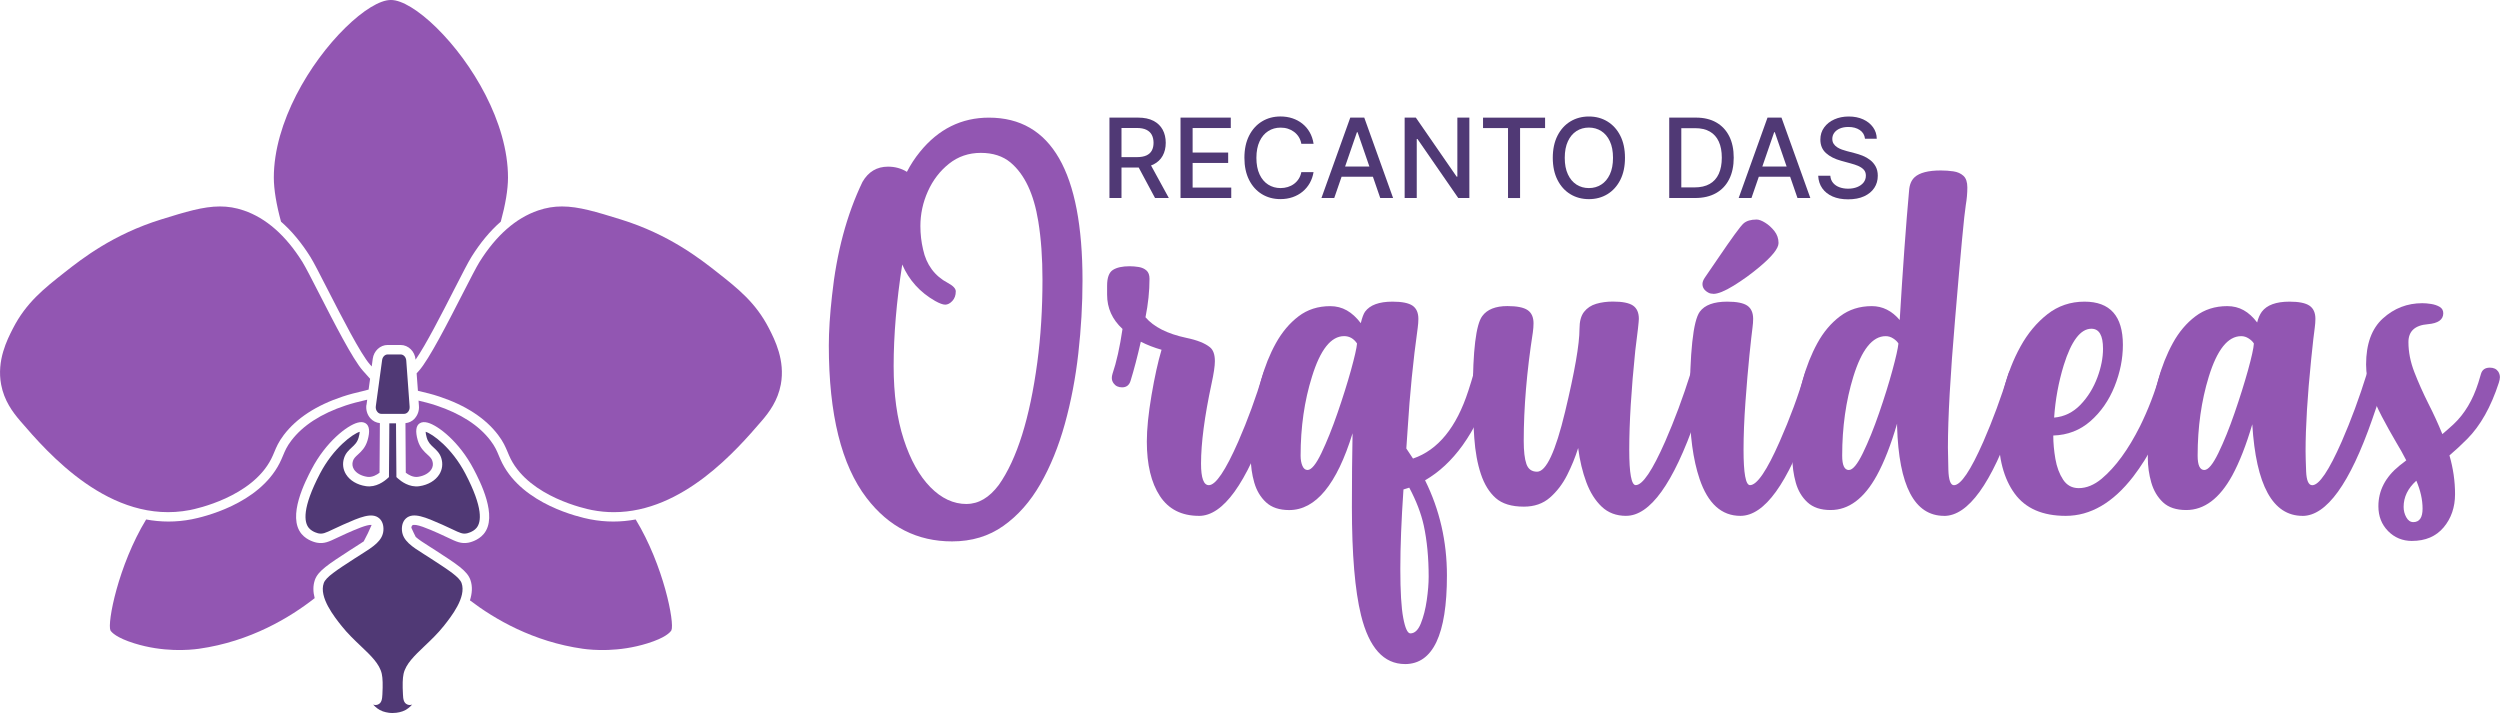
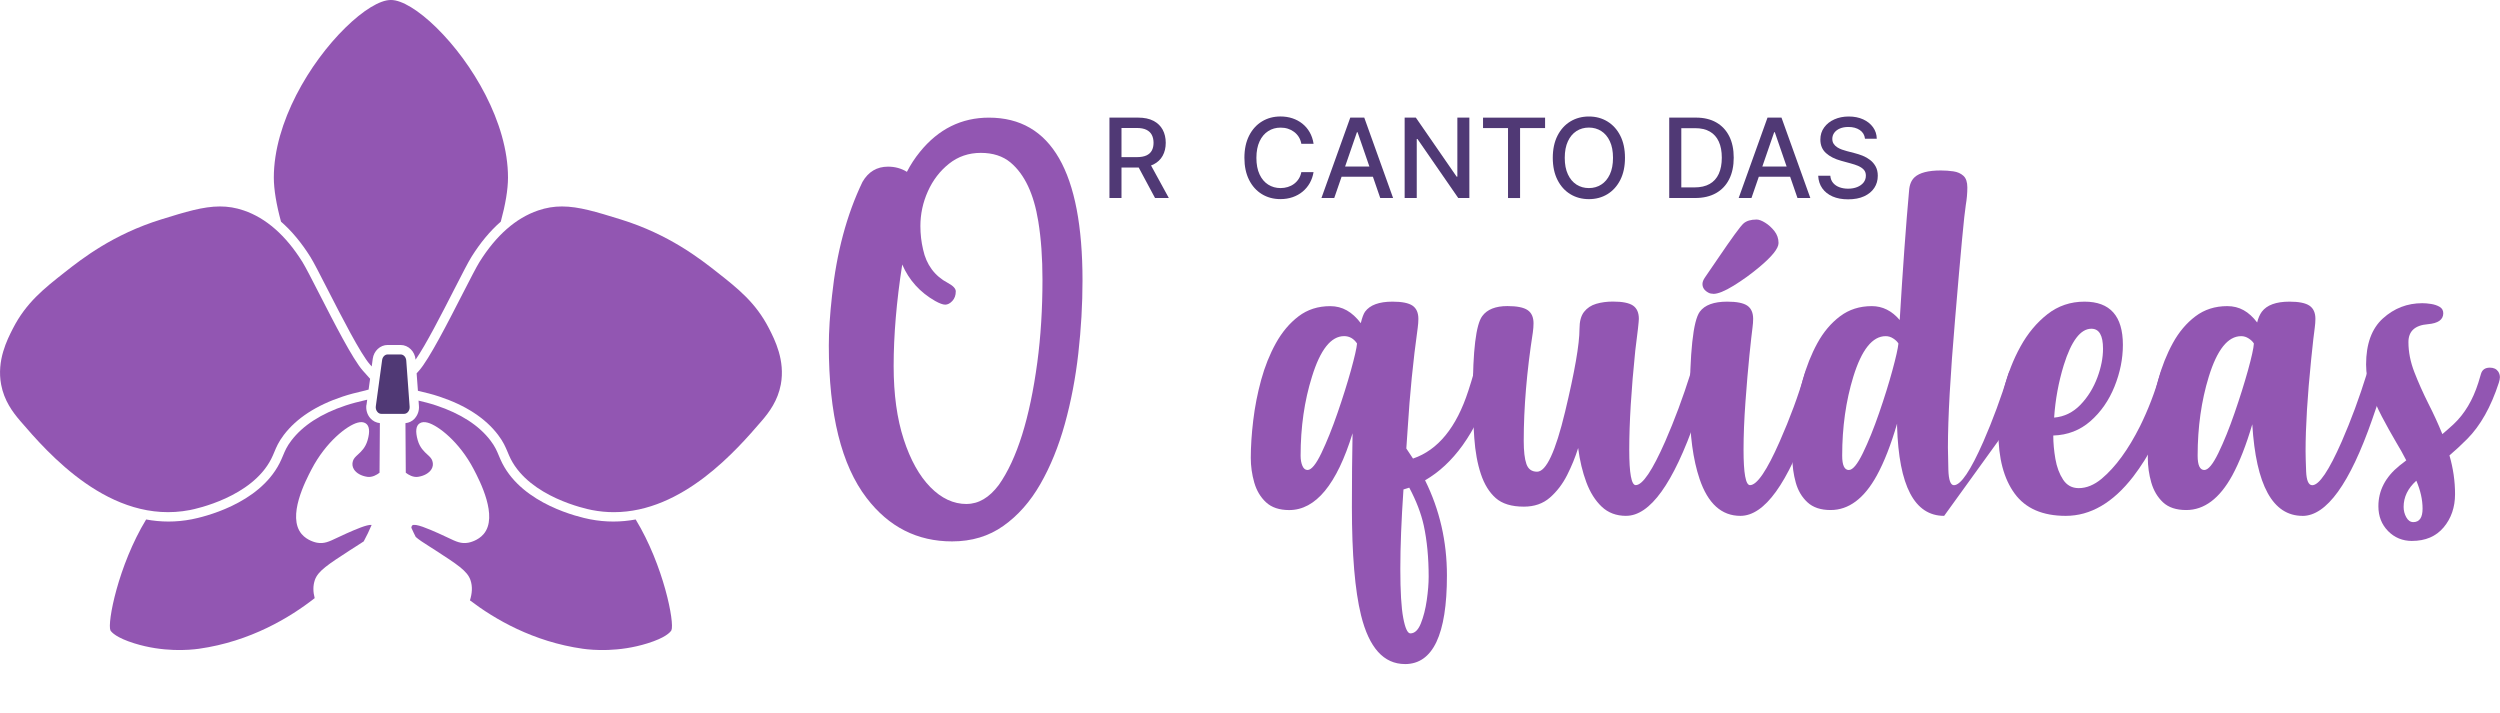
<svg xmlns="http://www.w3.org/2000/svg" width="270" height="77" viewBox="0 0 270 77" fill="none">
  <g clip-path="url(#clip0_27_59)">
    <path d="M119.82 21.385V12.702H122.904C123.576 12.702 124.132 12.818 124.574 13.05C125.02 13.283 125.35 13.602 125.57 14.01C125.79 14.419 125.9 14.89 125.9 15.423C125.9 15.957 125.79 16.422 125.567 16.824C125.347 17.227 125.014 17.54 124.568 17.763C124.123 17.987 123.567 18.097 122.895 18.097H120.557V16.97H122.777C123.199 16.97 123.543 16.911 123.811 16.788C124.078 16.666 124.271 16.49 124.396 16.258C124.521 16.025 124.583 15.748 124.583 15.423C124.583 15.098 124.521 14.812 124.396 14.571C124.271 14.329 124.075 14.147 123.808 14.016C123.54 13.885 123.193 13.822 122.762 13.822H121.121V21.382H119.814L119.82 21.385ZM124.093 17.468L126.233 21.385H124.744L122.646 17.468H124.093Z" fill="#503975" />
-     <path d="M127.496 21.385V12.702H132.925V13.828H128.803V16.476H132.642V17.599H128.803V20.258H132.975V21.385H127.496Z" fill="#503975" />
    <path d="M141.863 15.528H140.544C140.493 15.244 140.398 14.997 140.261 14.782C140.122 14.568 139.955 14.386 139.753 14.237C139.554 14.088 139.331 13.975 139.085 13.897C138.838 13.819 138.577 13.784 138.3 13.784C137.801 13.784 137.355 13.909 136.963 14.162C136.571 14.413 136.259 14.782 136.033 15.268C135.807 15.754 135.691 16.347 135.691 17.048C135.691 17.748 135.804 18.351 136.033 18.836C136.259 19.322 136.571 19.689 136.966 19.939C137.361 20.187 137.804 20.312 138.297 20.312C138.571 20.312 138.829 20.273 139.076 20.199C139.322 20.124 139.545 20.014 139.747 19.865C139.946 19.719 140.116 19.537 140.255 19.325C140.395 19.111 140.49 18.866 140.544 18.589H141.863C141.792 19.021 141.655 19.412 141.456 19.769C141.254 20.127 140.995 20.434 140.683 20.694C140.371 20.953 140.012 21.153 139.608 21.293C139.204 21.433 138.764 21.504 138.288 21.504C137.539 21.504 136.871 21.326 136.285 20.968C135.7 20.61 135.236 20.097 134.901 19.43C134.565 18.762 134.396 17.966 134.396 17.042C134.396 16.118 134.565 15.319 134.904 14.651C135.242 13.986 135.703 13.474 136.291 13.116C136.877 12.758 137.542 12.579 138.291 12.579C138.752 12.579 139.18 12.645 139.578 12.776C139.976 12.907 140.336 13.101 140.654 13.354C140.972 13.608 141.236 13.915 141.444 14.279C141.652 14.642 141.795 15.057 141.866 15.525L141.863 15.528Z" fill="#503975" />
    <path d="M144.104 21.385H142.716L145.83 12.702H147.34L150.454 21.385H149.066L146.617 14.279H146.549L144.098 21.385H144.104ZM144.335 17.987H148.834V19.09H144.335V17.987Z" fill="#503975" />
    <path d="M158.691 12.702V21.385H157.49L153.089 15.015H153.009V21.385H151.702V12.702H152.911L157.315 19.078H157.395V12.702H158.688H158.691Z" fill="#503975" />
    <path d="M160.168 13.832V12.705H166.869V13.832H164.168V21.388H162.866V13.832H160.168Z" fill="#503975" />
    <path d="M175.498 17.045C175.498 17.972 175.329 18.768 174.99 19.436C174.651 20.1 174.188 20.613 173.602 20.971C173.017 21.328 172.348 21.507 171.602 21.507C170.856 21.507 170.185 21.328 169.597 20.971C169.008 20.613 168.548 20.1 168.209 19.433C167.87 18.765 167.701 17.969 167.701 17.045C167.701 16.121 167.87 15.322 168.209 14.654C168.548 13.989 169.011 13.477 169.597 13.119C170.185 12.761 170.854 12.582 171.602 12.582C172.351 12.582 173.017 12.761 173.602 13.119C174.188 13.477 174.654 13.989 174.99 14.654C175.329 15.319 175.498 16.118 175.498 17.045ZM174.205 17.045C174.205 16.338 174.093 15.742 173.864 15.256C173.638 14.77 173.326 14.404 172.934 14.153C172.541 13.903 172.096 13.778 171.599 13.778C171.103 13.778 170.654 13.903 170.262 14.153C169.87 14.404 169.561 14.77 169.335 15.256C169.109 15.742 168.993 16.338 168.993 17.045C168.993 17.751 169.106 18.348 169.335 18.833C169.561 19.319 169.87 19.686 170.262 19.936C170.654 20.187 171.1 20.312 171.599 20.312C172.099 20.312 172.541 20.187 172.934 19.936C173.326 19.686 173.638 19.319 173.864 18.833C174.09 18.348 174.205 17.751 174.205 17.045Z" fill="#503975" />
    <path d="M183.079 21.385H180.276V12.702H183.168C184.015 12.702 184.746 12.875 185.352 13.22C185.961 13.566 186.428 14.064 186.754 14.708C187.081 15.352 187.242 16.127 187.242 17.03C187.242 17.933 187.078 18.711 186.748 19.361C186.419 20.011 185.946 20.512 185.325 20.86C184.704 21.209 183.955 21.385 183.076 21.385H183.079ZM181.581 20.24H183.004C183.664 20.24 184.211 20.115 184.648 19.865C185.084 19.614 185.411 19.251 185.628 18.774C185.845 18.297 185.955 17.716 185.955 17.03C185.955 16.344 185.848 15.769 185.631 15.295C185.417 14.821 185.096 14.46 184.668 14.213C184.243 13.966 183.714 13.843 183.085 13.843H181.581V20.237V20.24Z" fill="#503975" />
    <path d="M189.165 21.385H187.777L190.891 12.702H192.401L195.515 21.385H194.127L191.679 14.279H191.61L189.159 21.385H189.165ZM189.396 17.987H193.895V19.09H189.396V17.987Z" fill="#503975" />
    <path d="M201.419 14.982C201.375 14.58 201.188 14.27 200.861 14.046C200.534 13.825 200.124 13.712 199.628 13.712C199.274 13.712 198.965 13.769 198.706 13.879C198.448 13.989 198.246 14.144 198.103 14.338C197.96 14.532 197.889 14.752 197.889 14.997C197.889 15.203 197.937 15.382 198.035 15.53C198.133 15.68 198.261 15.805 198.418 15.906C198.579 16.008 198.748 16.091 198.932 16.157C199.116 16.222 199.292 16.279 199.461 16.32L200.308 16.541C200.584 16.61 200.867 16.702 201.158 16.815C201.449 16.932 201.717 17.084 201.966 17.274C202.213 17.462 202.415 17.698 202.569 17.978C202.724 18.258 202.801 18.592 202.801 18.982C202.801 19.474 202.676 19.913 202.424 20.294C202.171 20.676 201.806 20.977 201.33 21.197C200.852 21.418 200.275 21.528 199.601 21.528C198.926 21.528 198.391 21.424 197.919 21.218C197.446 21.012 197.075 20.717 196.808 20.339C196.54 19.96 196.391 19.507 196.365 18.982H197.675C197.699 19.295 197.803 19.558 197.981 19.763C198.16 19.972 198.391 20.124 198.671 20.226C198.95 20.327 199.259 20.378 199.595 20.378C199.963 20.378 200.293 20.318 200.581 20.202C200.87 20.085 201.098 19.921 201.265 19.71C201.431 19.498 201.514 19.254 201.514 18.971C201.514 18.714 201.443 18.503 201.298 18.338C201.152 18.175 200.956 18.041 200.709 17.93C200.463 17.823 200.183 17.727 199.874 17.647L198.852 17.367C198.16 17.179 197.61 16.899 197.206 16.532C196.802 16.166 196.599 15.68 196.599 15.074C196.599 14.574 196.736 14.138 197.007 13.766C197.277 13.393 197.643 13.101 198.106 12.895C198.57 12.687 199.09 12.582 199.669 12.582C200.249 12.582 200.775 12.687 201.223 12.892C201.672 13.098 202.026 13.381 202.287 13.742C202.546 14.103 202.682 14.517 202.691 14.982H201.431H201.419Z" fill="#503975" />
    <path d="M102.828 58.471C99.063 58.471 95.985 56.909 93.599 53.788C90.874 50.24 89.513 44.749 89.513 37.315C89.513 35.771 89.629 33.98 89.857 31.941C90.351 27.275 91.45 23.177 93.147 19.647C93.783 18.547 94.704 17.999 95.904 17.999C96.665 17.999 97.346 18.187 97.946 18.559C98.335 17.796 98.805 17.078 99.352 16.404C101.348 13.939 103.836 12.705 106.804 12.705C113.541 12.705 116.911 18.568 116.911 30.292C116.911 32.865 116.762 35.485 116.459 38.156C116.159 40.827 115.671 43.372 115 45.793C114.328 48.213 113.449 50.374 112.361 52.273C111.274 54.172 109.942 55.681 108.367 56.795C106.792 57.913 104.947 58.471 102.822 58.471H102.828ZM104.394 54.426C105.684 54.426 106.843 53.743 107.868 52.378C109.832 49.593 111.22 45.176 112.031 39.127C112.403 36.343 112.587 33.362 112.587 30.188C112.587 27.866 112.438 25.77 112.135 23.907C111.657 20.944 110.658 18.825 109.137 17.549C108.305 16.857 107.235 16.511 105.928 16.511C104.62 16.511 103.473 16.902 102.493 17.683C101.512 18.464 100.751 19.456 100.21 20.664C99.669 21.871 99.402 23.12 99.402 24.417C99.402 25.287 99.5 26.128 99.693 26.945C100.047 28.593 100.941 29.8 102.374 30.563C102.938 30.864 103.224 31.166 103.224 31.467C103.224 31.893 103.099 32.239 102.852 32.504C102.605 32.769 102.347 32.903 102.082 32.903C101.833 32.903 101.473 32.769 100.995 32.504C99.352 31.565 98.166 30.25 97.441 28.566C96.823 32.54 96.514 36.194 96.514 39.53C96.514 42.582 96.876 45.221 97.601 47.447C98.326 49.674 99.286 51.394 100.478 52.61C101.672 53.826 102.974 54.432 104.391 54.432L104.394 54.426Z" fill="#9256B2" />
-     <path d="M129.498 55.713C127.617 55.713 126.209 55.001 125.27 53.573C124.331 52.145 123.858 50.184 123.858 47.686C123.858 46.332 124.028 44.663 124.364 42.681C124.702 40.698 125.062 39.062 125.448 37.774C124.646 37.548 123.897 37.258 123.208 36.904C122.839 38.531 122.468 39.941 122.099 41.134C121.954 41.602 121.65 41.834 121.184 41.834C120.783 41.834 120.477 41.688 120.269 41.399C120.141 41.223 120.076 41.029 120.076 40.818C120.076 40.69 120.099 40.543 120.147 40.383C120.581 39.11 120.943 37.491 121.231 35.524C120.123 34.507 119.567 33.276 119.567 31.824V30.858C119.567 29.988 119.775 29.422 120.194 29.153C120.61 28.888 121.214 28.754 122.001 28.754C122.322 28.754 122.652 28.784 122.988 28.837C123.323 28.894 123.603 29.019 123.82 29.213C124.037 29.407 124.147 29.705 124.147 30.107C124.147 31.446 124.001 32.832 123.713 34.266C124.613 35.315 126.081 36.054 128.123 36.489C129.296 36.731 130.146 37.071 130.678 37.506C131.032 37.795 131.207 38.296 131.207 39.005C131.207 39.536 131.085 40.353 130.845 41.447C130.09 44.976 129.712 47.853 129.712 50.076C129.712 51.623 129.992 52.398 130.556 52.398C131.296 52.398 132.354 50.828 133.736 47.686C134.749 45.364 135.641 42.931 136.41 40.385C136.538 39.935 136.859 39.709 137.373 39.709C137.759 39.709 138.057 39.846 138.265 40.12C138.392 40.314 138.458 40.523 138.458 40.749C138.458 40.991 137.982 42.499 137.034 45.271C134.609 52.235 132.093 55.716 129.492 55.716L129.498 55.713Z" fill="#9256B2" />
    <path d="M151.741 71.718C149.444 71.718 147.86 69.962 146.992 66.448C146.332 63.771 146.005 59.872 146.005 54.748C146.005 51.782 146.029 49.132 146.077 46.794C144.374 52.324 142.092 55.087 139.233 55.087C138.172 55.087 137.34 54.81 136.737 54.253C136.134 53.695 135.709 52.983 135.459 52.112C135.21 51.242 135.085 50.357 135.085 49.453C135.085 48.228 135.174 46.878 135.349 45.405C135.525 43.93 135.81 42.472 136.205 41.029C136.6 39.587 137.129 38.266 137.795 37.065C138.461 35.864 139.278 34.898 140.241 34.164C141.203 33.431 142.345 33.064 143.664 33.064C144.983 33.064 146.032 33.678 146.965 34.901C147.111 34.304 147.262 33.893 147.423 33.666C147.952 32.942 148.941 32.578 150.389 32.578C151.417 32.578 152.139 32.725 152.558 33.014C152.974 33.303 153.185 33.78 153.185 34.439C153.185 34.728 153.161 35.053 153.113 35.404C152.614 38.981 152.255 42.618 152.029 46.309L151.883 48.437L152.605 49.525C155.304 48.607 157.297 46.166 158.581 42.201C158.807 41.509 158.991 40.904 159.137 40.389C159.265 39.938 159.586 39.712 160.1 39.712C160.486 39.712 160.783 39.849 160.991 40.123C161.119 40.317 161.184 40.526 161.184 40.752C161.184 40.946 161.071 41.414 160.848 42.153C160.207 44.314 159.241 46.297 157.957 48.1C156.769 49.743 155.419 51.001 153.907 51.871C155.482 55.046 156.269 58.471 156.269 62.146C156.269 68.528 154.76 71.721 151.738 71.721L151.741 71.718ZM141.209 50.759C141.628 50.759 142.131 50.145 142.716 48.923C143.301 47.698 143.881 46.261 144.451 44.606C145.022 42.955 145.503 41.42 145.899 40.001C146.291 38.582 146.514 37.616 146.561 37.1C146.208 36.57 145.741 36.302 145.165 36.302C143.75 36.302 142.594 37.759 141.694 40.678C140.874 43.289 140.466 46.133 140.466 49.212C140.466 49.647 140.532 50.014 140.66 50.312C140.787 50.61 140.975 50.759 141.215 50.759H141.209ZM152.32 68.406C152.787 68.406 153.164 68.048 153.452 67.33C153.74 66.612 153.954 65.774 154.091 64.817C154.228 63.857 154.296 63.017 154.296 62.289C154.296 60.227 154.118 58.381 153.767 56.754C153.479 55.448 152.956 54.086 152.201 52.667L151.574 52.861C151.348 56.163 151.235 59.025 151.235 61.443C151.235 63.86 151.339 65.625 151.55 66.737C151.758 67.849 152.017 68.406 152.32 68.406Z" fill="#9256B2" />
    <path d="M175.623 55.713C174.562 55.713 173.683 55.383 172.984 54.721C172.286 54.059 171.73 53.177 171.32 52.074C170.91 50.971 170.616 49.74 170.441 48.386C170.135 49.37 169.736 50.345 169.249 51.311C168.759 52.276 168.141 53.087 167.392 53.74C166.646 54.393 165.707 54.718 164.584 54.718C163.249 54.718 162.233 54.408 161.535 53.788C160.836 53.168 160.302 52.3 159.933 51.188C159.562 50.077 159.327 48.783 159.223 47.307C159.119 45.832 159.065 44.24 159.065 42.532C159.065 37.858 159.404 35.062 160.079 34.144C160.608 33.419 161.517 33.056 162.801 33.056C163.829 33.056 164.557 33.202 164.982 33.491C165.407 33.78 165.621 34.257 165.621 34.919C165.621 35.208 165.597 35.533 165.549 35.884C164.89 40.123 164.563 44.031 164.563 47.608C164.563 48.72 164.658 49.555 164.851 50.109C165.044 50.667 165.431 50.944 166.007 50.944C166.988 50.944 167.995 48.783 169.032 44.463C170.069 40.144 170.586 37.163 170.586 35.518C170.586 34.713 170.75 34.099 171.079 33.681C171.409 33.261 171.846 32.972 172.393 32.811C172.94 32.65 173.54 32.57 174.2 32.57C175.228 32.57 175.95 32.716 176.369 33.005C176.785 33.294 176.996 33.771 176.996 34.43C176.996 34.719 176.868 35.864 176.61 37.864C176.176 42.088 175.959 45.656 175.959 48.574C175.959 51.12 176.191 52.393 176.657 52.393C177.397 52.393 178.455 50.822 179.84 47.68C180.853 45.358 181.759 42.925 182.562 40.38C182.689 39.929 182.996 39.703 183.477 39.703C183.878 39.703 184.184 39.84 184.392 40.114C184.52 40.293 184.585 40.493 184.585 40.719C184.585 40.961 184.104 42.475 183.138 45.265C180.71 52.229 178.205 55.71 175.62 55.71L175.623 55.713Z" fill="#9256B2" />
    <path d="M187.964 55.713C185.922 55.713 184.454 54.384 183.554 51.725C182.847 49.629 182.493 46.994 182.493 43.819C182.493 38.033 182.856 34.65 183.578 33.666C184.107 32.942 185.096 32.578 186.543 32.578C187.572 32.578 188.294 32.724 188.713 33.014C189.129 33.303 189.34 33.78 189.34 34.438C189.34 34.728 189.316 35.053 189.268 35.404C189.203 35.872 189.096 36.85 188.941 38.34C188.79 39.831 188.644 41.524 188.508 43.417C188.371 45.31 188.303 47.03 188.303 48.577C188.303 51.123 188.534 52.395 189.001 52.395C189.756 52.395 190.825 50.825 192.207 47.683C193.316 45.17 194.216 42.734 194.905 40.383C195.033 39.932 195.339 39.706 195.821 39.706C196.222 39.706 196.528 39.843 196.736 40.117C196.864 40.296 196.929 40.505 196.929 40.746C196.929 40.988 196.454 42.496 195.509 45.268C193.081 52.232 190.567 55.713 187.964 55.713ZM185.049 31.732C184.841 31.732 184.662 31.693 184.517 31.613C184.083 31.386 183.866 31.073 183.866 30.671C183.866 30.462 183.955 30.227 184.131 29.97L185.503 27.964C187.046 25.692 187.976 24.414 188.3 24.134C188.621 23.85 189.096 23.71 189.72 23.71C189.961 23.71 190.267 23.823 190.635 24.05C191.004 24.277 191.337 24.578 191.637 24.956C191.934 25.335 192.082 25.767 192.082 26.25C192.082 26.831 191.375 27.708 189.961 28.885C189.093 29.609 188.181 30.268 187.227 30.855C186.27 31.443 185.542 31.738 185.046 31.738L185.049 31.732Z" fill="#9256B2" />
-     <path d="M209.968 55.713C206.771 55.713 205.077 52.491 204.884 46.043V45.754C204.224 48.026 203.493 49.898 202.691 51.361C201.324 53.844 199.663 55.084 197.702 55.084C196.641 55.084 195.809 54.807 195.206 54.25C194.602 53.692 194.18 52.98 193.94 52.109C193.699 51.239 193.577 50.354 193.577 49.45C193.577 48.225 193.666 46.875 193.842 45.402C194.017 43.93 194.302 42.469 194.697 41.026C195.093 39.584 195.619 38.263 196.275 37.062C196.932 35.86 197.749 34.895 198.721 34.161C199.693 33.428 200.837 33.061 202.156 33.061C203.312 33.061 204.316 33.562 205.169 34.561C205.508 28.951 205.844 24.285 206.183 20.562C206.23 19.933 206.432 19.459 206.786 19.134C207.318 18.652 208.257 18.41 209.606 18.41C210.072 18.41 210.527 18.443 210.967 18.506C211.41 18.571 211.769 18.732 212.051 18.988C212.334 19.248 212.473 19.665 212.473 20.246C212.473 20.86 212.417 21.495 212.304 22.157C212.144 23.093 211.757 27.201 211.148 34.486C210.634 40.499 210.375 45.116 210.375 48.339C210.375 48.806 210.39 49.599 210.423 50.72C210.456 51.841 210.655 52.401 211.026 52.401C211.766 52.401 212.824 50.831 214.206 47.689C215.219 45.367 216.117 42.934 216.904 40.388C217.05 39.938 217.362 39.712 217.843 39.712C218.244 39.712 218.55 39.849 218.758 40.123C218.886 40.302 218.951 40.502 218.951 40.728C218.951 40.988 218.47 42.502 217.504 45.274C215.079 52.238 212.563 55.719 209.962 55.719L209.968 55.713ZM199.678 50.759C200.097 50.759 200.602 50.145 201.196 48.923C201.791 47.698 202.373 46.261 202.944 44.606C203.514 42.955 203.993 41.42 204.379 40.001C204.765 38.582 204.982 37.616 205.03 37.1C204.917 36.907 204.732 36.725 204.474 36.558C204.215 36.388 203.945 36.305 203.654 36.305C202.224 36.305 201.06 37.762 200.159 40.681C199.357 43.292 198.956 46.136 198.956 49.215C198.956 50.246 199.196 50.762 199.678 50.762V50.759Z" fill="#9256B2" />
+     <path d="M209.968 55.713C206.771 55.713 205.077 52.491 204.884 46.043V45.754C204.224 48.026 203.493 49.898 202.691 51.361C201.324 53.844 199.663 55.084 197.702 55.084C196.641 55.084 195.809 54.807 195.206 54.25C194.602 53.692 194.18 52.98 193.94 52.109C193.699 51.239 193.577 50.354 193.577 49.45C193.577 48.225 193.666 46.875 193.842 45.402C194.017 43.93 194.302 42.469 194.697 41.026C195.093 39.584 195.619 38.263 196.275 37.062C196.932 35.86 197.749 34.895 198.721 34.161C199.693 33.428 200.837 33.061 202.156 33.061C203.312 33.061 204.316 33.562 205.169 34.561C205.508 28.951 205.844 24.285 206.183 20.562C206.23 19.933 206.432 19.459 206.786 19.134C207.318 18.652 208.257 18.41 209.606 18.41C210.072 18.41 210.527 18.443 210.967 18.506C211.41 18.571 211.769 18.732 212.051 18.988C212.334 19.248 212.473 19.665 212.473 20.246C212.473 20.86 212.417 21.495 212.304 22.157C212.144 23.093 211.757 27.201 211.148 34.486C210.634 40.499 210.375 45.116 210.375 48.339C210.375 48.806 210.39 49.599 210.423 50.72C210.456 51.841 210.655 52.401 211.026 52.401C211.766 52.401 212.824 50.831 214.206 47.689C215.219 45.367 216.117 42.934 216.904 40.388C217.05 39.938 217.362 39.712 217.843 39.712C218.244 39.712 218.55 39.849 218.758 40.123C218.886 40.302 218.951 40.502 218.951 40.728C218.951 40.988 218.47 42.502 217.504 45.274L209.968 55.713ZM199.678 50.759C200.097 50.759 200.602 50.145 201.196 48.923C201.791 47.698 202.373 46.261 202.944 44.606C203.514 42.955 203.993 41.42 204.379 40.001C204.765 38.582 204.982 37.616 205.03 37.1C204.917 36.907 204.732 36.725 204.474 36.558C204.215 36.388 203.945 36.305 203.654 36.305C202.224 36.305 201.06 37.762 200.159 40.681C199.357 43.292 198.956 46.136 198.956 49.215C198.956 50.246 199.196 50.762 199.678 50.762V50.759Z" fill="#9256B2" />
    <path d="M223.103 55.713C220.595 55.713 218.755 54.911 217.584 53.308C216.411 51.704 215.825 49.492 215.825 46.672C215.825 45.206 216.027 43.656 216.428 42.019C216.83 40.383 217.424 38.853 218.211 37.425C218.999 35.998 219.971 34.835 221.126 33.932C222.282 33.029 223.617 32.578 225.126 32.578C227.89 32.578 229.272 34.135 229.272 37.244C229.272 38.743 228.971 40.242 228.368 41.742C227.765 43.241 226.903 44.484 225.777 45.477C224.651 46.467 223.311 46.988 221.753 47.036C221.753 47.841 221.831 48.684 221.982 49.564C222.134 50.443 222.413 51.188 222.814 51.799C223.216 52.413 223.78 52.718 224.502 52.718C225.337 52.718 226.166 52.381 226.983 51.701C228.478 50.443 229.86 48.55 231.129 46.019C231.996 44.264 232.719 42.386 233.298 40.386C233.426 39.935 233.732 39.709 234.213 39.709C234.614 39.709 234.921 39.846 235.129 40.12C235.256 40.299 235.322 40.499 235.322 40.725C235.322 40.886 235.048 41.804 234.502 43.483C233.488 46.544 232.115 49.212 230.38 51.483C228.196 54.303 225.768 55.713 223.103 55.713ZM221.849 45.101C222.942 45.006 223.884 44.544 224.68 43.724C225.477 42.901 226.089 41.912 226.523 40.749C226.924 39.67 227.126 38.639 227.126 37.655C227.126 36.221 226.707 35.503 225.872 35.503C224.698 35.503 223.703 36.817 222.883 39.444C222.321 41.28 221.976 43.167 221.846 45.101H221.849Z" fill="#9256B2" />
    <path d="M248.67 55.713C245.458 55.713 243.648 52.416 243.247 45.826C242.587 48.067 241.865 49.913 241.078 51.361C239.711 53.844 238.059 55.084 236.112 55.084C235.036 55.084 234.201 54.807 233.604 54.25C233.01 53.692 232.588 52.98 232.338 52.109C232.089 51.239 231.964 50.354 231.964 49.45C231.964 48.225 232.053 46.875 232.228 45.402C232.404 43.93 232.689 42.469 233.084 41.026C233.479 39.584 234.005 38.263 234.662 37.062C235.319 35.861 236.136 34.895 237.108 34.161C238.079 33.428 239.223 33.061 240.543 33.061C241.862 33.061 242.873 33.649 243.773 34.826C243.886 34.358 244.055 33.974 244.278 33.666C244.825 32.942 245.82 32.578 247.267 32.578C248.281 32.578 249 32.725 249.425 33.014C249.85 33.303 250.064 33.78 250.064 34.439C250.064 34.728 250.04 35.053 249.992 35.404C249.912 35.935 249.784 37.074 249.606 38.815C249.205 42.764 249.003 46.067 249.003 48.726C249.003 49.194 249.024 49.922 249.062 50.914C249.104 51.904 249.324 52.402 249.725 52.402C250.465 52.402 251.523 50.831 252.905 47.689C253.918 45.367 254.815 42.934 255.606 40.389C255.751 39.938 256.063 39.712 256.545 39.712C256.946 39.712 257.252 39.849 257.46 40.123C257.588 40.302 257.653 40.502 257.653 40.728C257.653 40.988 257.172 42.502 256.206 45.274C253.781 52.238 251.264 55.719 248.664 55.719L248.67 55.713ZM238.067 50.759C238.486 50.759 238.992 50.145 239.586 48.923C240.18 47.698 240.763 46.261 241.333 44.606C241.904 42.955 242.385 41.42 242.78 40.001C243.173 38.582 243.387 37.616 243.419 37.1C243.306 36.907 243.122 36.725 242.864 36.558C242.605 36.388 242.335 36.305 242.043 36.305C240.614 36.305 239.449 37.762 238.549 40.681C237.747 43.292 237.345 46.136 237.345 49.215C237.345 50.246 237.586 50.762 238.067 50.762V50.759Z" fill="#9256B2" />
    <path d="M260.506 58.423C259.478 58.423 258.613 58.068 257.915 57.359C257.217 56.649 256.866 55.755 256.866 54.676C256.866 52.983 257.621 51.525 259.13 50.3L259.876 49.719C259.54 49.057 259.169 48.398 258.768 47.736C258.239 46.833 257.728 45.915 257.237 44.979C256.747 44.046 256.343 43.11 256.019 42.174C255.698 41.238 255.538 40.305 255.538 39.369C255.538 37.145 256.144 35.485 257.356 34.388C258.569 33.291 259.986 32.745 261.609 32.745C261.897 32.745 262.218 32.772 262.571 32.829C262.925 32.886 263.231 32.99 263.487 33.142C263.742 33.294 263.873 33.523 263.873 33.83C263.873 34.525 263.317 34.918 262.209 35.014C260.812 35.127 260.111 35.771 260.111 36.949C260.111 38.013 260.325 39.092 260.75 40.189C261.175 41.286 261.677 42.413 262.256 43.572C262.803 44.636 263.308 45.739 263.775 46.884C264.176 46.547 264.577 46.192 264.981 45.82C266.17 44.708 267.061 43.217 267.656 41.348L267.944 40.383C268.072 39.932 268.393 39.706 268.907 39.706C269.308 39.706 269.605 39.843 269.798 40.117C269.926 40.311 269.991 40.52 269.991 40.746C269.991 40.892 269.95 41.092 269.869 41.351C269.017 43.962 267.879 45.984 266.446 47.42C265.804 48.064 265.168 48.654 264.541 49.185C264.943 50.571 265.145 51.966 265.145 53.367C265.145 54.768 264.735 55.982 263.914 56.956C263.094 57.931 261.953 58.42 260.491 58.42L260.506 58.423ZM260.625 56.39C261.299 56.39 261.638 55.907 261.638 54.938C261.638 53.969 261.412 52.965 260.964 51.916C260.048 52.738 259.591 53.68 259.591 54.745C259.591 55.147 259.686 55.523 259.879 55.868C260.072 56.214 260.322 56.387 260.625 56.387V56.39Z" fill="#9256B2" />
    <path d="M44.791 45.203C44.52 45.495 44.166 45.662 43.789 45.7C43.792 46.294 43.798 46.931 43.801 47.572C43.81 48.863 43.819 50.154 43.825 51.054C44.116 51.281 44.612 51.576 45.147 51.498C45.795 51.403 46.333 51.099 46.591 50.687C46.764 50.41 46.799 50.103 46.695 49.778C46.606 49.501 46.419 49.328 46.157 49.09C45.795 48.759 45.346 48.347 45.114 47.543C44.844 46.592 44.915 45.978 45.331 45.715C45.554 45.575 45.842 45.551 46.193 45.647C47.322 45.954 49.613 47.715 51.159 50.675C51.818 51.939 53.827 55.785 52.237 57.675C51.625 58.402 50.686 58.593 50.579 58.611C49.806 58.754 49.269 58.497 48.386 58.074C48.101 57.937 47.762 57.776 47.349 57.594C46.282 57.123 44.823 56.479 44.517 56.748C44.478 56.78 44.44 56.867 44.425 56.992C44.574 57.326 44.728 57.66 44.898 57.988C45.224 58.283 45.709 58.596 46.339 58.995C46.553 59.129 46.779 59.273 47.013 59.425C49.382 60.96 50.46 61.66 50.802 62.626C51.057 63.344 50.986 64.105 50.754 64.838C53.408 66.862 57.589 69.312 62.947 70.066C64.005 70.215 66.807 70.457 69.933 69.479C71.856 68.88 72.379 68.299 72.512 68.075C72.872 67.273 71.674 61.076 68.655 56.104C67.871 56.247 67.065 56.327 66.242 56.327C65.419 56.327 64.581 56.25 63.722 56.083C62.54 55.853 56.519 54.476 54.249 50.038C54.092 49.731 53.979 49.459 53.869 49.197C53.652 48.675 53.462 48.225 52.977 47.584C51.732 45.945 49.756 44.669 47.102 43.787C46.371 43.545 45.727 43.39 45.209 43.268C45.209 43.268 45.206 43.268 45.203 43.268L45.245 43.843C45.284 44.347 45.114 44.839 44.782 45.2L44.791 45.203Z" fill="#9256B2" />
    <path d="M39.581 43.73L39.659 43.167C39.519 43.202 39.376 43.235 39.228 43.271C38.711 43.393 38.066 43.548 37.335 43.79C34.681 44.669 32.705 45.948 31.46 47.587C30.973 48.228 30.786 48.678 30.569 49.197C30.459 49.459 30.346 49.731 30.188 50.038C27.918 54.473 21.901 55.85 20.715 56.083C19.859 56.25 19.018 56.327 18.195 56.327C17.372 56.327 16.567 56.247 15.782 56.104C12.763 61.079 11.566 67.276 11.928 68.087C12.059 68.299 12.582 68.88 14.501 69.479C17.628 70.457 20.43 70.213 21.488 70.066C27.059 69.279 31.353 66.665 33.986 64.599C33.811 63.941 33.784 63.267 34.01 62.626C34.352 61.66 35.433 60.96 37.798 59.425C38.033 59.273 38.256 59.132 38.47 58.995C38.776 58.804 39.047 58.632 39.281 58.471C39.602 57.883 39.885 57.29 40.137 56.691C39.647 56.631 38.402 57.18 37.46 57.594C37.047 57.776 36.711 57.937 36.423 58.074C35.537 58.498 35.002 58.754 34.23 58.611C34.126 58.593 33.187 58.402 32.575 57.675C30.985 55.785 32.993 51.94 33.653 50.675C35.201 47.715 37.489 45.951 38.622 45.647C38.972 45.551 39.261 45.575 39.483 45.715C39.899 45.978 39.974 46.592 39.7 47.543C39.468 48.347 39.02 48.759 38.657 49.09C38.396 49.328 38.209 49.501 38.119 49.778C38.015 50.103 38.051 50.407 38.224 50.688C38.479 51.102 39.02 51.403 39.668 51.498C40.2 51.576 40.702 51.281 40.99 51.054C40.999 50.154 41.008 48.863 41.014 47.572C41.017 46.931 41.023 46.291 41.026 45.697C40.633 45.659 40.262 45.474 39.989 45.164C39.653 44.776 39.501 44.255 39.57 43.733L39.581 43.73Z" fill="#9256B2" />
    <path d="M47.147 2.996C45.209 1.094 43.382 -0.006 42.232 2.41104e-05C42.22 2.41104e-05 42.205 2.41104e-05 42.193 2.41104e-05C41.028 2.41104e-05 39.212 1.115 37.296 2.996C33.451 6.767 29.573 13.235 29.573 19.182C29.573 20.461 29.852 22.118 30.351 23.94C31.498 24.941 32.559 26.211 33.522 27.749C33.879 28.319 34.541 29.612 35.379 31.252C36.886 34.197 38.948 38.227 39.95 39.357C40.018 39.432 40.08 39.503 40.146 39.575L40.258 38.74C40.374 37.896 41.064 37.258 41.86 37.258H43.269C44.104 37.258 44.811 37.956 44.882 38.844C45.967 37.297 47.729 33.854 49.057 31.255C49.898 29.612 50.561 28.316 50.915 27.749C51.877 26.211 52.935 24.938 54.085 23.937C54.584 22.112 54.864 20.458 54.864 19.179C54.864 13.229 50.986 6.761 47.141 2.993L47.147 2.996Z" fill="#9256B2" />
    <path d="M45.132 42.204C45.236 42.228 45.34 42.255 45.453 42.281C45.991 42.41 46.66 42.568 47.432 42.824C50.285 43.769 52.425 45.164 53.794 46.97C54.359 47.715 54.591 48.27 54.817 48.806C54.924 49.063 55.025 49.304 55.161 49.576C57.259 53.677 63.25 54.953 63.925 55.084C64.733 55.242 65.526 55.314 66.299 55.314C73.769 55.314 79.611 48.535 82.247 45.477C83.094 44.496 84.001 43.259 84.327 41.53C84.815 38.922 83.671 36.683 83.055 35.479C81.623 32.68 79.683 31.154 77.436 29.389C75.621 27.961 72.239 25.305 67.042 23.698C64.424 22.89 62.513 22.297 60.691 22.297C59.833 22.297 58.998 22.428 58.115 22.73C55.708 23.552 53.578 25.427 51.783 28.295C51.453 28.825 50.763 30.17 49.967 31.723C48.35 34.88 46.339 38.812 45.251 40.037C45.162 40.135 45.079 40.227 44.996 40.32L45.135 42.204H45.132Z" fill="#9256B2" />
    <path d="M39.965 40.901C39.837 40.749 39.691 40.588 39.537 40.421C39.427 40.299 39.311 40.171 39.192 40.037C38.104 38.812 36.093 34.88 34.476 31.72C33.68 30.167 32.993 28.825 32.663 28.295C30.869 25.424 28.738 23.552 26.331 22.73C25.451 22.428 24.613 22.297 23.755 22.297C21.936 22.297 20.022 22.887 17.407 23.698C12.213 25.305 8.828 27.961 7.013 29.389C4.766 31.154 2.826 32.68 1.394 35.479C0.778 36.683 -0.369 38.922 0.122 41.53C0.446 43.262 1.355 44.496 2.199 45.477C5.108 48.854 11.913 56.757 20.521 55.084C21.196 54.953 27.187 53.677 29.285 49.576C29.424 49.304 29.525 49.063 29.632 48.806C29.855 48.27 30.087 47.715 30.652 46.973C32.022 45.167 34.164 43.772 37.014 42.827C37.786 42.57 38.455 42.41 38.993 42.284C39.302 42.21 39.581 42.144 39.81 42.073L39.971 40.904L39.965 40.901Z" fill="#9256B2" />
-     <path d="M42.048 45.715C42.045 46.306 42.039 46.941 42.036 47.578C42.027 48.988 42.018 50.398 42.009 51.299V51.522L41.843 51.671C41.507 51.975 40.612 52.67 39.525 52.506C38.571 52.366 37.786 51.898 37.367 51.224C37.041 50.696 36.963 50.07 37.16 49.465C37.329 48.932 37.677 48.616 37.98 48.336C38.301 48.04 38.58 47.787 38.731 47.259C38.806 47 38.841 46.779 38.85 46.633C38.116 46.845 36.01 48.371 34.559 51.15C32.616 54.873 32.833 56.396 33.356 57.019C33.745 57.481 34.411 57.609 34.417 57.609C34.848 57.687 35.121 57.573 35.992 57.156C36.286 57.016 36.634 56.849 37.056 56.664C38.865 55.865 40.176 55.29 40.966 55.985C41.287 56.268 41.444 56.727 41.409 57.272C41.335 58.399 40.309 59.046 39.014 59.863C38.803 59.994 38.583 60.134 38.351 60.283C36.316 61.604 35.192 62.331 34.967 62.972C34.426 64.495 36.093 66.597 36.895 67.607C37.549 68.43 38.301 69.142 38.963 69.771C40.054 70.806 40.999 71.7 41.233 72.779C41.335 73.238 41.355 73.963 41.299 74.988C41.272 75.441 41.248 75.906 40.826 76.085C40.645 76.162 40.47 76.156 40.3 76.088C40.544 76.371 40.877 76.654 41.346 76.827C41.352 76.827 41.852 77.015 42.401 77.003C42.954 77.012 43.453 76.833 43.468 76.827C43.938 76.657 44.27 76.371 44.514 76.088C44.345 76.156 44.169 76.162 43.988 76.085C43.569 75.906 43.542 75.441 43.519 74.991C43.462 73.963 43.483 73.241 43.584 72.782C43.819 71.706 44.764 70.812 45.854 69.774C46.517 69.145 47.269 68.433 47.923 67.61C48.725 66.6 50.392 64.495 49.851 62.972C49.625 62.334 48.502 61.604 46.467 60.283C46.235 60.134 46.015 59.994 45.804 59.86C44.508 59.043 43.483 58.396 43.409 57.269C43.373 56.721 43.531 56.265 43.852 55.982C44.639 55.287 45.949 55.862 47.762 56.661C48.187 56.849 48.532 57.013 48.826 57.153C49.7 57.57 49.967 57.687 50.401 57.606C50.407 57.606 51.075 57.478 51.462 57.016C51.985 56.393 52.202 54.87 50.258 51.15C48.805 48.371 46.701 46.845 45.967 46.633C45.976 46.779 46.012 47 46.086 47.262C46.238 47.787 46.517 48.043 46.838 48.339C47.141 48.619 47.489 48.935 47.658 49.468C47.851 50.073 47.777 50.699 47.45 51.227C47.031 51.901 46.247 52.369 45.293 52.509C44.205 52.67 43.311 51.978 42.975 51.674L42.812 51.525V51.302C42.8 50.401 42.791 48.991 42.782 47.581C42.779 46.944 42.773 46.309 42.77 45.718H42.045L42.048 45.715Z" fill="#503975" />
    <path d="M43.875 38.934C43.848 38.567 43.584 38.281 43.275 38.281H41.866C41.572 38.281 41.316 38.54 41.269 38.883L40.588 43.87C40.556 44.103 40.621 44.329 40.764 44.493C40.877 44.624 41.025 44.696 41.183 44.696H43.64C43.792 44.696 43.934 44.63 44.047 44.508C44.187 44.356 44.258 44.141 44.24 43.921L43.875 38.931V38.934Z" fill="#503975" />
  </g>
  <defs>
    <clipPath id="clip0_27_59">
      <rect width="270" height="77" fill="white" />
    </clipPath>
  </defs>
</svg>